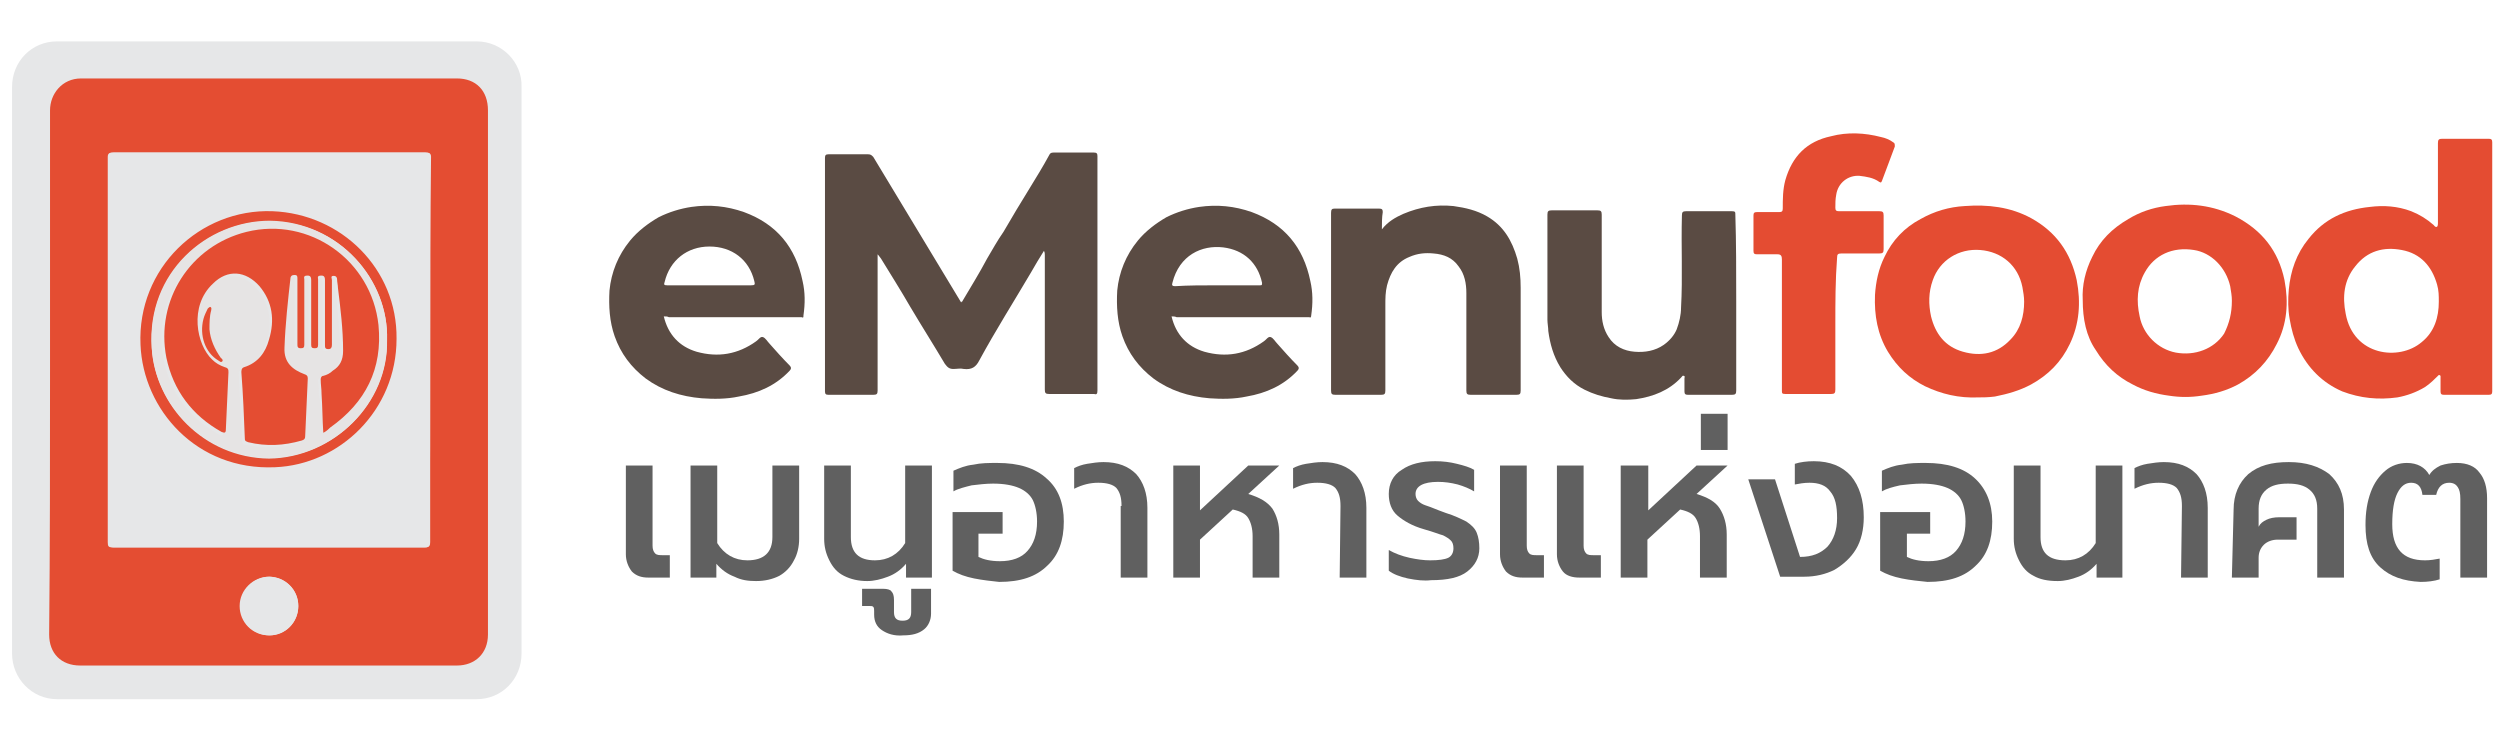
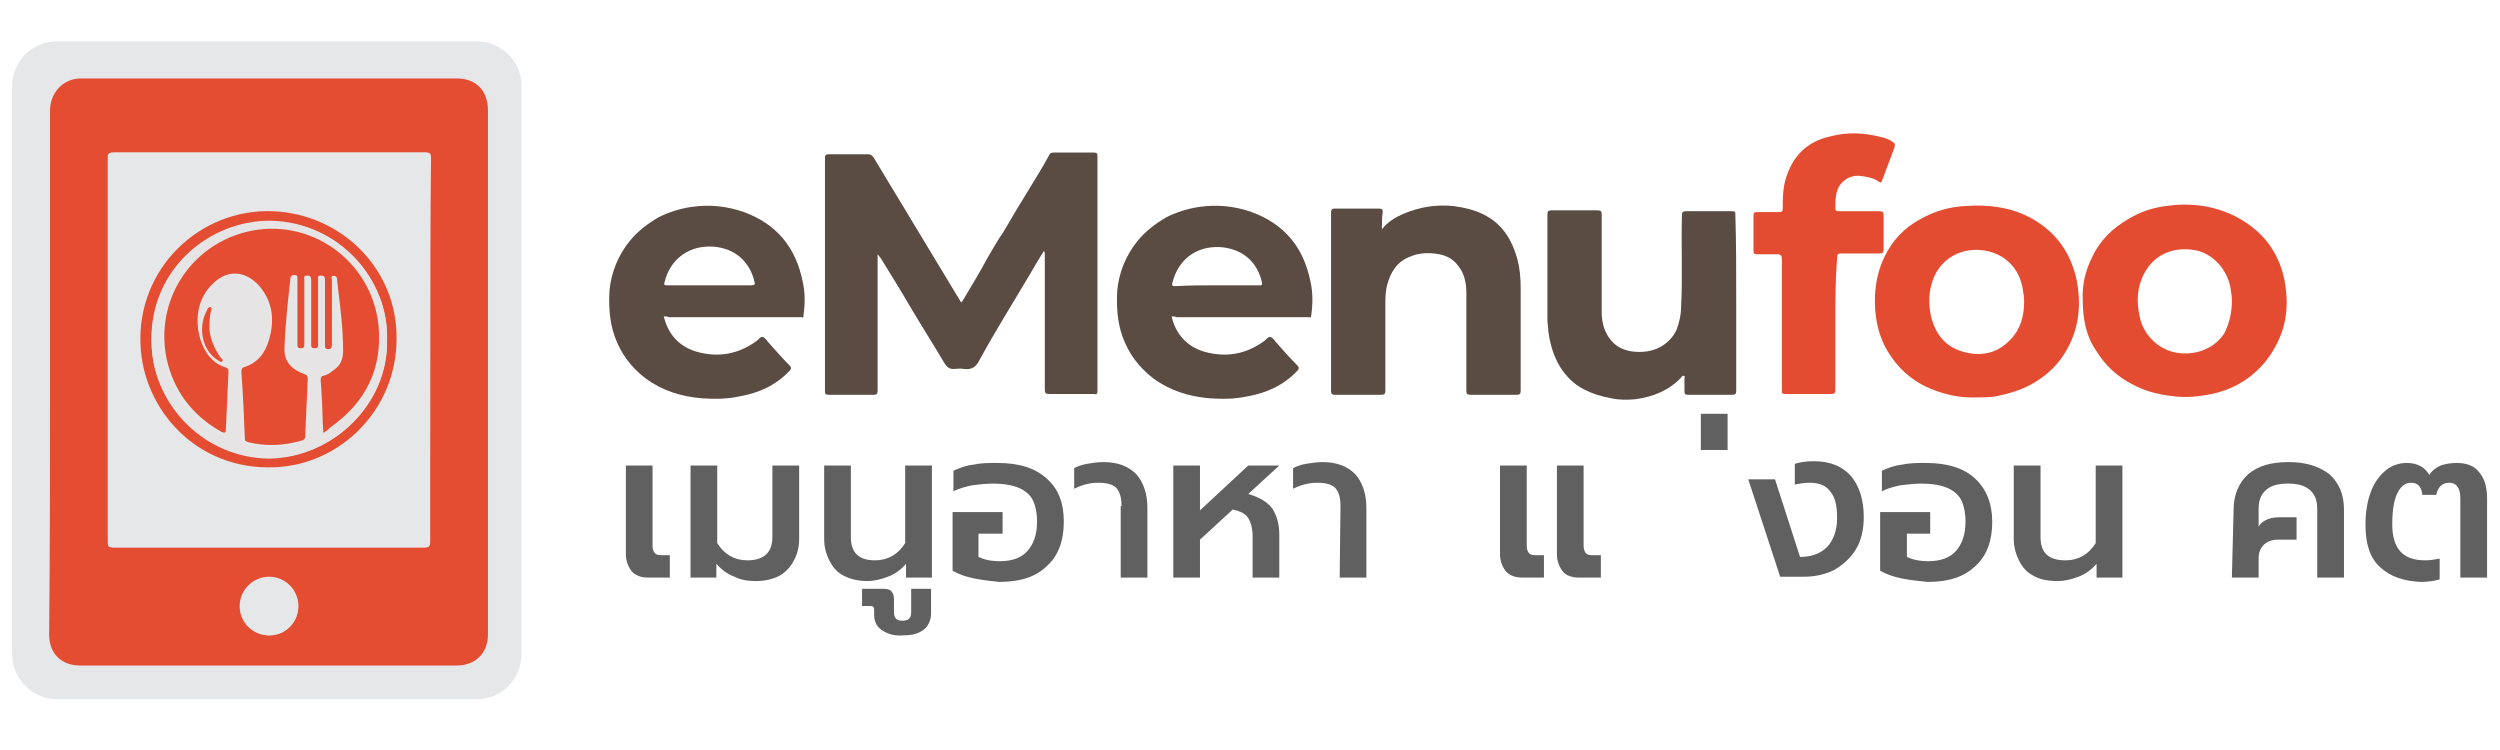
<svg xmlns="http://www.w3.org/2000/svg" width="180px" height="54px" viewBox="0 0 180 54" version="1.1">
  <g id="surface1">
    <path style=" stroke:none;fill-rule:nonzero;fill:rgb(90.196%,90.588%,90.98%);fill-opacity:1;" d="M 34.324 2.98 L 4.098 2.98 C 2.297 2.98 0.867 4.406 0.867 6.27 L 0.867 47.047 C 0.867 48.848 2.297 50.34 4.098 50.34 L 34.324 50.34 C 36.125 50.34 37.551 48.91 37.551 47.047 L 37.551 6.27 C 37.613 4.469 36.125 2.98 34.324 2.98 Z M 34.324 2.98 " />
    <path style=" stroke:none;fill-rule:nonzero;fill:rgb(35.294%,29.412%,26.275%);fill-opacity:1;" d="M 69.27 21.723 C 69.891 20.668 70.512 19.676 71.07 18.621 C 71.441 18 71.812 17.316 72.25 16.695 C 72.867 15.641 73.488 14.586 74.109 13.594 C 74.605 12.785 75.102 11.98 75.539 11.172 C 75.602 11.047 75.66 10.984 75.848 10.984 C 76.84 10.984 77.773 10.984 78.766 10.984 C 78.953 10.984 79.016 11.047 79.016 11.234 C 79.016 12.477 79.016 13.781 79.016 15.02 C 79.016 18.309 79.016 21.66 79.016 24.953 C 79.016 26.008 79.016 27.062 79.016 28.117 C 79.016 28.367 78.953 28.426 78.766 28.367 C 77.711 28.367 76.594 28.367 75.539 28.367 C 75.289 28.367 75.227 28.305 75.227 28.055 C 75.227 24.828 75.227 21.602 75.227 18.371 C 75.227 18.25 75.227 18.188 75.164 18.062 C 74.855 18.559 74.543 19.055 74.234 19.613 C 72.992 21.723 71.691 23.773 70.512 25.945 C 70.262 26.441 69.953 26.629 69.395 26.566 C 69.145 26.504 68.898 26.566 68.648 26.566 C 68.34 26.566 68.215 26.441 68.027 26.191 C 67.219 24.828 66.352 23.461 65.543 22.098 C 64.863 20.918 64.117 19.738 63.434 18.621 C 63.371 18.559 63.309 18.434 63.188 18.309 C 63.188 18.496 63.188 18.559 63.188 18.684 C 63.188 21.848 63.188 24.953 63.188 28.117 C 63.188 28.367 63.125 28.426 62.875 28.426 C 61.82 28.426 60.766 28.426 59.648 28.426 C 59.461 28.426 59.398 28.367 59.398 28.18 C 59.398 22.594 59.398 16.945 59.398 11.359 C 59.398 11.172 59.461 11.109 59.648 11.109 C 60.578 11.109 61.512 11.109 62.504 11.109 C 62.691 11.109 62.75 11.172 62.875 11.297 C 64.984 14.773 67.098 18.309 69.207 21.785 C 69.207 21.723 69.207 21.723 69.27 21.723 Z M 69.27 21.723 " />
-     <path style=" stroke:none;fill-rule:nonzero;fill:rgb(89.412%,29.804%,19.608%);fill-opacity:1;" d="M 175.594 27 C 175.281 27.309 174.973 27.621 174.602 27.867 C 173.98 28.242 173.297 28.488 172.613 28.613 C 171.25 28.801 169.945 28.676 168.641 28.18 C 167.215 27.559 166.16 26.504 165.477 25.074 C 165.164 24.395 164.98 23.711 164.855 22.965 C 164.73 22.281 164.73 21.539 164.793 20.855 C 164.918 19.488 165.352 18.25 166.219 17.191 C 167.34 15.766 168.828 15.082 170.629 14.898 C 171.621 14.773 172.613 14.836 173.605 15.207 C 174.227 15.457 174.723 15.766 175.219 16.199 C 175.281 16.262 175.344 16.387 175.469 16.324 C 175.531 16.262 175.531 16.137 175.531 16.074 C 175.531 14.152 175.531 12.227 175.531 10.305 C 175.531 10.055 175.594 9.992 175.84 9.992 C 176.957 9.992 178.074 9.992 179.191 9.992 C 179.379 9.992 179.441 10.055 179.441 10.242 C 179.441 16.199 179.441 22.219 179.441 28.18 C 179.441 28.367 179.379 28.426 179.191 28.426 C 178.137 28.426 177.02 28.426 175.965 28.426 C 175.781 28.426 175.719 28.367 175.719 28.18 C 175.719 27.809 175.719 27.434 175.719 27.062 C 175.656 27 175.656 27 175.594 27 Z M 175.594 21.723 C 175.594 21.289 175.594 20.918 175.469 20.484 C 175.098 19.18 174.289 18.25 172.926 18 C 171.621 17.75 170.441 18.062 169.574 19.18 C 168.766 20.172 168.641 21.352 168.891 22.594 C 169.449 25.633 172.738 26.008 174.352 24.641 C 175.281 23.898 175.594 22.84 175.594 21.723 Z M 175.594 21.723 " />
    <path style=" stroke:none;fill-rule:nonzero;fill:rgb(89.412%,29.804%,19.608%);fill-opacity:1;" d="M 142.449 28.613 C 141.02 28.676 139.781 28.367 138.602 27.809 C 137.484 27.25 136.613 26.441 135.93 25.324 C 135.188 24.082 134.938 22.719 135 21.227 C 135.062 20.297 135.25 19.367 135.684 18.496 C 136.242 17.316 137.109 16.387 138.289 15.766 C 139.281 15.207 140.34 14.898 141.457 14.836 C 143.133 14.711 144.746 14.898 146.234 15.703 C 148.035 16.695 149.09 18.188 149.523 20.172 C 149.836 21.785 149.711 23.34 149.027 24.766 C 148.406 26.07 147.477 27 146.234 27.684 C 145.426 28.117 144.559 28.367 143.629 28.551 C 143.133 28.613 142.758 28.613 142.449 28.613 Z M 145.738 21.723 C 145.738 21.352 145.676 21.043 145.613 20.668 C 145.305 19.117 144.125 18.125 142.574 18 C 141.02 17.875 139.656 18.746 139.16 20.172 C 138.848 21.043 138.848 21.91 139.035 22.781 C 139.344 24.02 140.027 24.953 141.332 25.324 C 142.633 25.695 143.812 25.449 144.746 24.457 C 145.488 23.711 145.738 22.719 145.738 21.723 Z M 145.738 21.723 " />
    <path style=" stroke:none;fill-rule:nonzero;fill:rgb(89.412%,29.804%,19.608%);fill-opacity:1;" d="M 149.957 21.602 C 149.898 20.543 150.145 19.488 150.641 18.496 C 151.199 17.316 152.07 16.449 153.25 15.766 C 154.055 15.27 154.984 14.957 155.918 14.836 C 157.656 14.586 159.332 14.773 160.945 15.578 C 162.867 16.574 164.047 18.062 164.484 20.172 C 164.793 21.785 164.668 23.34 163.926 24.766 C 163.305 26.008 162.371 27 161.133 27.684 C 160.324 28.117 159.457 28.367 158.523 28.488 C 157.719 28.613 156.973 28.613 156.164 28.488 C 155.234 28.367 154.367 28.117 153.559 27.684 C 152.441 27.125 151.574 26.316 150.891 25.199 C 150.207 24.207 149.957 22.965 149.957 21.602 Z M 160.695 21.66 C 160.695 21.289 160.633 20.98 160.574 20.605 C 160.262 19.242 159.207 18.188 157.965 18 C 156.414 17.75 155.109 18.371 154.426 19.613 C 153.867 20.605 153.809 21.66 154.055 22.781 C 154.305 24.082 155.359 25.137 156.66 25.387 C 158.027 25.633 159.395 25.137 160.137 24.02 C 160.512 23.277 160.695 22.531 160.695 21.66 Z M 160.695 21.66 " />
    <path style=" stroke:none;fill-rule:nonzero;fill:rgb(35.294%,29.412%,26.275%);fill-opacity:1;" d="M 47.793 22.781 C 48.102 24.082 48.91 24.953 50.152 25.324 C 51.703 25.758 53.133 25.512 54.434 24.578 C 54.621 24.457 54.746 24.207 54.93 24.27 C 55.117 24.332 55.242 24.578 55.426 24.766 C 55.863 25.262 56.359 25.82 56.855 26.316 C 56.98 26.441 56.98 26.566 56.855 26.691 C 55.863 27.746 54.621 28.305 53.191 28.551 C 52.324 28.738 51.395 28.738 50.523 28.676 C 49.035 28.551 47.668 28.117 46.488 27.25 C 45.434 26.441 44.691 25.449 44.254 24.207 C 43.883 23.152 43.82 22.035 43.883 20.918 C 44.008 19.613 44.504 18.371 45.371 17.316 C 45.93 16.633 46.676 16.074 47.422 15.641 C 48.164 15.27 48.973 15.02 49.781 14.898 C 51.082 14.711 52.324 14.836 53.566 15.27 C 55.926 16.137 57.289 17.812 57.785 20.234 C 57.973 21.043 57.973 21.848 57.848 22.719 C 57.848 22.84 57.848 22.902 57.723 22.84 C 57.66 22.84 57.602 22.84 57.539 22.84 C 54.434 22.84 51.27 22.84 48.164 22.84 C 48.043 22.781 47.98 22.781 47.793 22.781 Z M 51.082 20.543 C 52.074 20.543 53.07 20.543 54.062 20.543 C 54.371 20.543 54.371 20.484 54.309 20.234 C 53.938 18.684 52.695 17.75 51.082 17.75 C 49.469 17.75 48.227 18.746 47.855 20.297 C 47.793 20.484 47.793 20.543 48.043 20.543 C 49.035 20.543 50.027 20.543 51.082 20.543 Z M 51.082 20.543 " />
    <path style=" stroke:none;fill-rule:nonzero;fill:rgb(35.294%,29.412%,26.275%);fill-opacity:1;" d="M 84.352 22.781 C 84.66 24.082 85.469 24.953 86.711 25.324 C 88.262 25.758 89.691 25.512 90.992 24.578 C 91.18 24.457 91.305 24.207 91.488 24.27 C 91.676 24.332 91.801 24.578 91.984 24.766 C 92.422 25.262 92.918 25.82 93.414 26.316 C 93.539 26.441 93.539 26.566 93.414 26.691 C 92.422 27.746 91.18 28.305 89.75 28.551 C 88.883 28.738 87.953 28.738 87.082 28.676 C 85.594 28.551 84.227 28.117 83.047 27.25 C 81.992 26.441 81.25 25.449 80.812 24.207 C 80.441 23.152 80.379 22.035 80.441 20.918 C 80.566 19.613 81.062 18.371 81.93 17.316 C 82.488 16.633 83.234 16.074 83.98 15.641 C 84.723 15.27 85.531 15.02 86.34 14.898 C 87.641 14.711 88.883 14.836 90.125 15.27 C 92.484 16.137 93.848 17.812 94.344 20.234 C 94.531 21.043 94.531 21.848 94.406 22.719 C 94.406 22.84 94.344 22.902 94.281 22.84 C 94.219 22.84 94.16 22.84 94.098 22.84 C 90.992 22.84 87.828 22.84 84.723 22.84 C 84.602 22.781 84.477 22.781 84.352 22.781 Z M 87.578 20.543 C 88.633 20.543 89.629 20.543 90.684 20.543 C 90.867 20.543 90.867 20.543 90.867 20.359 C 90.559 18.93 89.566 18 88.074 17.812 C 86.523 17.629 84.91 18.371 84.414 20.359 C 84.352 20.543 84.414 20.605 84.602 20.605 C 85.594 20.543 86.586 20.543 87.578 20.543 Z M 87.578 20.543 " />
    <path style=" stroke:none;fill-rule:nonzero;fill:rgb(35.294%,29.412%,26.275%);fill-opacity:1;" d="M 99.496 16.512 C 99.93 15.953 100.488 15.641 101.047 15.395 C 102.227 14.898 103.406 14.711 104.648 14.836 C 105.516 14.957 106.324 15.145 107.07 15.578 C 108.25 16.262 108.867 17.316 109.242 18.621 C 109.426 19.305 109.488 19.984 109.488 20.73 C 109.488 23.215 109.488 25.633 109.488 28.117 C 109.488 28.367 109.426 28.426 109.18 28.426 C 108.062 28.426 107.008 28.426 105.891 28.426 C 105.641 28.426 105.578 28.367 105.578 28.117 C 105.578 25.758 105.578 23.461 105.578 21.102 C 105.578 20.422 105.457 19.738 105.02 19.18 C 104.586 18.559 103.965 18.309 103.219 18.25 C 102.602 18.188 102.043 18.25 101.484 18.496 C 100.551 18.867 100.117 19.613 99.867 20.543 C 99.746 21.043 99.746 21.477 99.746 21.973 C 99.746 24.02 99.746 26.07 99.746 28.117 C 99.746 28.367 99.684 28.426 99.434 28.426 C 98.316 28.426 97.262 28.426 96.145 28.426 C 95.898 28.426 95.836 28.367 95.836 28.117 C 95.836 23.836 95.836 19.613 95.836 15.332 C 95.836 15.082 95.898 15.02 96.082 15.02 C 97.137 15.02 98.191 15.02 99.309 15.02 C 99.496 15.02 99.559 15.082 99.559 15.27 C 99.496 15.641 99.496 16.074 99.496 16.512 Z M 99.496 16.512 " />
    <path style=" stroke:none;fill-rule:nonzero;fill:rgb(35.294%,29.412%,26.275%);fill-opacity:1;" d="M 125.008 21.723 C 125.008 23.836 125.008 25.945 125.008 28.117 C 125.008 28.367 124.945 28.426 124.695 28.426 C 123.641 28.426 122.586 28.426 121.531 28.426 C 121.344 28.426 121.281 28.367 121.281 28.18 C 121.281 27.867 121.281 27.559 121.281 27.25 C 121.281 27.188 121.344 27.062 121.219 27.062 C 121.16 27 121.098 27.125 121.035 27.188 C 120.164 28.117 119.047 28.551 117.809 28.738 C 117.188 28.801 116.566 28.801 116.008 28.676 C 115.324 28.551 114.703 28.367 114.082 28.055 C 113.34 27.684 112.781 27.125 112.344 26.441 C 111.848 25.633 111.602 24.766 111.477 23.836 C 111.477 23.586 111.414 23.277 111.414 23.027 C 111.414 20.484 111.414 18 111.414 15.457 C 111.414 15.207 111.477 15.145 111.723 15.145 C 112.84 15.145 113.898 15.145 115.016 15.145 C 115.262 15.145 115.324 15.207 115.324 15.457 C 115.324 17.812 115.324 20.109 115.324 22.469 C 115.324 23.09 115.449 23.711 115.82 24.27 C 116.254 24.953 116.938 25.262 117.684 25.324 C 118.426 25.387 119.172 25.262 119.793 24.828 C 120.227 24.516 120.539 24.145 120.723 23.711 C 120.91 23.215 121.035 22.656 121.035 22.16 C 121.16 19.926 121.035 17.75 121.098 15.516 C 121.098 15.27 121.16 15.207 121.406 15.207 C 122.523 15.207 123.578 15.207 124.695 15.207 C 124.945 15.207 124.945 15.27 124.945 15.457 C 125.008 17.441 125.008 19.551 125.008 21.723 Z M 125.008 21.723 " />
    <path style=" stroke:none;fill-rule:nonzero;fill:rgb(89.412%,29.804%,19.608%);fill-opacity:1;" d="M 132.145 23.34 C 132.145 24.891 132.145 26.504 132.145 28.055 C 132.145 28.305 132.082 28.367 131.836 28.367 C 130.719 28.367 129.602 28.367 128.543 28.367 C 128.297 28.367 128.297 28.305 128.297 28.117 C 128.297 24.953 128.297 21.785 128.297 18.684 C 128.297 18.434 128.234 18.309 127.984 18.309 C 127.488 18.309 126.992 18.309 126.496 18.309 C 126.309 18.309 126.25 18.25 126.25 18.062 C 126.25 17.191 126.25 16.387 126.25 15.516 C 126.25 15.332 126.309 15.27 126.496 15.27 C 127.055 15.27 127.551 15.27 128.109 15.27 C 128.297 15.27 128.359 15.207 128.359 15.02 C 128.359 14.34 128.359 13.656 128.543 12.973 C 129.043 11.234 130.098 10.18 131.836 9.809 C 133.016 9.496 134.254 9.559 135.434 9.867 C 135.746 9.93 136.055 10.055 136.305 10.242 C 136.426 10.305 136.426 10.367 136.426 10.551 C 136.117 11.359 135.809 12.227 135.496 13.035 C 135.434 13.16 135.434 13.16 135.309 13.098 C 134.875 12.785 134.379 12.723 133.883 12.66 C 133.074 12.602 132.332 13.16 132.207 14.027 C 132.145 14.34 132.145 14.648 132.145 14.957 C 132.145 15.145 132.207 15.207 132.395 15.207 C 133.387 15.207 134.316 15.207 135.309 15.207 C 135.559 15.207 135.621 15.27 135.621 15.516 C 135.621 16.324 135.621 17.133 135.621 17.938 C 135.621 18.188 135.559 18.25 135.309 18.25 C 134.379 18.25 133.512 18.25 132.578 18.25 C 132.332 18.25 132.27 18.309 132.27 18.559 C 132.145 20.172 132.145 21.785 132.145 23.34 Z M 132.145 23.34 " />
    <path style=" stroke:none;fill-rule:nonzero;fill:rgb(89.412%,30.196%,19.608%);fill-opacity:1;" d="M 3.602 26.75 C 3.602 20.484 3.602 14.215 3.602 7.945 C 3.602 6.766 4.469 5.648 5.836 5.648 C 14.836 5.648 23.898 5.648 32.898 5.648 C 34.262 5.648 35.133 6.516 35.133 7.945 C 35.133 20.484 35.133 33.082 35.133 45.684 C 35.133 47.047 34.199 47.918 32.898 47.918 C 23.836 47.918 14.836 47.918 5.773 47.918 C 4.406 47.918 3.539 47.047 3.539 45.684 C 3.602 39.352 3.602 33.02 3.602 26.75 Z M 30.973 25.199 C 30.973 20.543 30.973 15.953 30.973 11.297 C 30.973 11.047 30.91 10.984 30.602 10.984 C 23.09 10.984 15.641 10.984 8.133 10.984 C 7.883 10.984 7.758 11.047 7.758 11.297 C 7.758 20.543 7.758 29.793 7.758 39.043 C 7.758 39.352 7.82 39.414 8.133 39.414 C 15.578 39.414 23.09 39.414 30.539 39.414 C 30.848 39.414 30.91 39.352 30.91 39.043 C 30.973 34.449 30.973 29.855 30.973 25.199 Z M 21.477 43.633 C 21.477 42.457 20.543 41.523 19.367 41.523 C 18.25 41.523 17.254 42.457 17.254 43.633 C 17.254 44.812 18.188 45.746 19.367 45.746 C 20.543 45.746 21.477 44.812 21.477 43.633 Z M 21.477 43.633 " />
    <path style=" stroke:none;fill-rule:nonzero;fill:rgb(90.196%,90.588%,90.98%);fill-opacity:1;" d="M 30.973 25.199 C 30.973 29.793 30.973 34.449 30.973 39.043 C 30.973 39.289 30.91 39.414 30.602 39.414 C 23.152 39.414 15.641 39.414 8.191 39.414 C 7.945 39.414 7.82 39.352 7.82 39.043 C 7.82 29.793 7.82 20.543 7.82 11.297 C 7.82 11.047 7.883 10.984 8.191 10.984 C 15.703 10.984 23.152 10.984 30.66 10.984 C 30.91 10.984 31.035 11.047 31.035 11.297 C 30.973 15.953 30.973 20.543 30.973 25.199 Z M 28.551 24.395 C 28.551 19.367 24.516 15.332 19.676 15.207 C 14.461 15.02 9.93 19.305 10.18 24.828 C 10.367 29.484 14.215 33.891 19.863 33.641 C 24.457 33.457 28.613 29.605 28.551 24.395 Z M 28.551 24.395 " />
-     <path style=" stroke:none;fill-rule:nonzero;fill:rgb(90.196%,90.588%,90.98%);fill-opacity:1;" d="M 21.477 43.633 C 21.477 44.812 20.543 45.746 19.426 45.746 C 18.25 45.746 17.316 44.812 17.316 43.633 C 17.316 42.516 18.25 41.523 19.426 41.523 C 20.543 41.586 21.477 42.457 21.477 43.633 Z M 21.477 43.633 " />
+     <path style=" stroke:none;fill-rule:nonzero;fill:rgb(90.196%,90.588%,90.98%);fill-opacity:1;" d="M 21.477 43.633 C 21.477 44.812 20.543 45.746 19.426 45.746 C 18.25 45.746 17.316 44.812 17.316 43.633 C 20.543 41.586 21.477 42.457 21.477 43.633 Z M 21.477 43.633 " />
    <path style=" stroke:none;fill-rule:nonzero;fill:rgb(89.412%,30.196%,19.608%);fill-opacity:1;" d="M 28.551 24.395 C 28.551 29.543 24.457 33.457 19.801 33.641 C 14.152 33.891 10.305 29.484 10.117 24.828 C 9.867 19.305 14.398 15.02 19.613 15.207 C 24.578 15.395 28.613 19.367 28.551 24.395 Z M 27.867 24.457 C 27.992 20.172 24.457 15.953 19.426 15.953 C 14.898 15.891 10.613 19.676 10.926 25.074 C 11.172 29.172 14.648 32.957 19.367 33.02 C 24.02 32.957 27.93 29.047 27.867 24.457 Z M 27.867 24.457 " />
    <path style=" stroke:none;fill-rule:nonzero;fill:rgb(90.196%,89.412%,89.412%);fill-opacity:1;" d="M 27.867 24.457 C 27.992 29.047 24.02 32.957 19.367 32.957 C 14.648 32.898 11.172 29.109 10.926 25.016 C 10.551 19.613 14.898 15.891 19.426 15.891 C 24.395 15.953 27.992 20.172 27.867 24.457 Z M 23.277 31.16 C 23.398 31.098 23.523 31.035 23.586 30.973 C 26.191 29.172 27.371 26.691 27.062 23.586 C 26.566 18.93 22.098 15.828 17.566 16.883 C 13.469 17.875 10.926 21.848 11.793 25.945 C 12.289 28.367 13.656 30.102 15.766 31.281 C 15.953 31.406 16.074 31.406 16.074 31.098 C 16.137 29.73 16.199 28.367 16.262 27 C 16.262 26.75 16.199 26.691 16.016 26.629 C 15.641 26.566 15.395 26.316 15.082 26.07 C 13.965 25.016 13.406 22.219 15.145 20.605 C 16.262 19.551 17.504 19.676 18.496 20.793 C 19.488 21.973 19.613 23.277 19.18 24.641 C 18.867 25.574 18.371 26.316 17.379 26.629 C 17.191 26.691 17.191 26.812 17.191 27 C 17.254 28.613 17.379 30.164 17.441 31.781 C 17.441 31.965 17.566 32.027 17.691 32.027 C 18.992 32.277 20.297 32.277 21.539 31.902 C 21.723 31.84 21.785 31.781 21.785 31.594 C 21.848 30.227 21.91 28.801 21.973 27.434 C 21.973 27.25 21.91 27.188 21.723 27.125 C 20.918 26.812 20.234 26.316 20.297 25.199 C 20.359 23.523 20.543 21.848 20.73 20.172 C 20.73 19.926 20.855 19.984 21.043 19.926 C 21.227 19.926 21.227 20.047 21.227 20.172 C 21.227 21.723 21.227 23.34 21.227 24.891 C 21.227 25.074 21.227 25.199 21.477 25.199 C 21.66 25.199 21.723 25.137 21.723 24.953 C 21.723 24.207 21.723 23.523 21.723 22.781 C 21.723 21.91 21.723 21.102 21.723 20.234 C 21.723 20.172 21.66 20.047 21.785 19.984 C 22.035 19.926 22.219 19.984 22.219 20.297 C 22.219 21.848 22.219 23.398 22.219 24.953 C 22.219 25.137 22.281 25.199 22.469 25.199 C 22.656 25.199 22.719 25.137 22.719 24.953 C 22.719 24.082 22.719 23.277 22.719 22.406 C 22.719 21.66 22.719 20.98 22.719 20.234 C 22.719 20.172 22.656 20.047 22.781 19.984 C 23.027 19.926 23.215 19.984 23.215 20.297 C 23.215 21.848 23.215 23.398 23.215 24.953 C 23.215 25.137 23.215 25.262 23.461 25.262 C 23.711 25.262 23.711 25.199 23.711 24.953 C 23.711 24.332 23.711 23.648 23.711 23.027 C 23.711 22.098 23.711 21.164 23.711 20.297 C 23.711 20.172 23.648 20.047 23.836 19.984 C 24.02 19.984 24.02 20.047 24.082 20.234 C 24.082 20.422 24.145 20.668 24.145 20.855 C 24.332 22.344 24.457 23.898 24.516 25.387 C 24.516 26.008 24.27 26.441 23.773 26.812 C 23.586 26.938 23.34 27.062 23.09 27.188 C 22.965 27.25 22.902 27.309 22.902 27.434 C 22.965 27.809 22.965 28.117 22.965 28.488 C 23.152 29.297 23.215 30.164 23.277 31.16 Z M 15.145 22.098 C 15.02 22.098 15.02 22.16 14.957 22.219 C 14.836 22.469 14.711 22.719 14.648 22.965 C 14.34 24.145 14.773 25.324 15.703 25.945 C 15.766 26.008 15.891 26.133 16.016 26.008 C 16.074 25.945 15.953 25.82 15.891 25.758 C 15.457 25.137 15.145 24.457 15.082 23.711 C 15.02 23.277 15.02 22.781 15.207 22.344 C 15.27 22.281 15.332 22.16 15.145 22.098 Z M 15.145 22.098 " />
    <path style=" stroke:none;fill-rule:nonzero;fill:rgb(89.412%,30.196%,19.608%);fill-opacity:1;" d="M 23.277 31.16 C 23.215 30.227 23.215 29.297 23.152 28.367 C 23.152 27.992 23.09 27.684 23.09 27.309 C 23.09 27.188 23.152 27.062 23.277 27.062 C 23.523 27 23.773 26.875 23.957 26.691 C 24.457 26.379 24.703 25.945 24.703 25.262 C 24.703 23.711 24.516 22.219 24.332 20.73 C 24.332 20.543 24.27 20.297 24.27 20.109 C 24.27 19.984 24.207 19.863 24.02 19.863 C 23.773 19.863 23.898 20.047 23.898 20.172 C 23.898 21.102 23.898 22.035 23.898 22.902 C 23.898 23.523 23.898 24.207 23.898 24.828 C 23.898 25.016 23.836 25.137 23.648 25.137 C 23.398 25.137 23.398 25.016 23.398 24.828 C 23.398 23.277 23.398 21.723 23.398 20.172 C 23.398 19.863 23.277 19.801 22.965 19.863 C 22.84 19.926 22.902 20.047 22.902 20.109 C 22.902 20.855 22.902 21.539 22.902 22.281 C 22.902 23.152 22.902 23.957 22.902 24.828 C 22.902 25.016 22.84 25.074 22.656 25.074 C 22.469 25.074 22.406 25.016 22.406 24.828 C 22.406 23.277 22.406 21.723 22.406 20.172 C 22.406 19.863 22.281 19.801 21.973 19.863 C 21.848 19.926 21.91 20.047 21.91 20.109 C 21.91 20.98 21.91 21.785 21.91 22.656 C 21.91 23.398 21.91 24.082 21.91 24.828 C 21.91 25.016 21.848 25.074 21.66 25.074 C 21.414 25.074 21.414 24.953 21.414 24.766 C 21.414 23.215 21.414 21.602 21.414 20.047 C 21.414 19.926 21.414 19.801 21.227 19.801 C 21.102 19.801 20.98 19.801 20.918 19.984 C 20.73 21.66 20.543 23.34 20.484 25.016 C 20.422 26.133 21.102 26.629 21.91 26.938 C 22.098 27 22.16 27.062 22.16 27.25 C 22.098 28.613 22.035 30.043 21.973 31.406 C 21.973 31.594 21.91 31.656 21.723 31.719 C 20.422 32.09 19.18 32.152 17.875 31.84 C 17.75 31.781 17.629 31.781 17.629 31.594 C 17.566 29.98 17.504 28.426 17.379 26.812 C 17.379 26.691 17.379 26.504 17.566 26.441 C 18.559 26.133 19.117 25.387 19.367 24.457 C 19.801 23.027 19.613 21.723 18.684 20.605 C 17.691 19.488 16.387 19.367 15.332 20.422 C 13.594 22.035 14.152 24.828 15.27 25.883 C 15.516 26.133 15.828 26.316 16.199 26.441 C 16.449 26.504 16.449 26.629 16.449 26.812 C 16.387 28.18 16.324 29.543 16.262 30.91 C 16.262 31.219 16.137 31.16 15.953 31.098 C 13.84 29.918 12.477 28.117 11.98 25.758 C 11.172 21.602 13.719 17.691 17.75 16.695 C 22.281 15.578 26.75 18.746 27.25 23.398 C 27.559 26.566 26.316 28.984 23.773 30.785 C 23.523 31.035 23.398 31.098 23.277 31.16 Z M 23.277 31.16 " />
    <path style=" stroke:none;fill-rule:nonzero;fill:rgb(89.412%,30.196%,19.608%);fill-opacity:1;" d="M 15.145 22.098 C 15.27 22.16 15.207 22.281 15.207 22.344 C 15.082 22.781 15.082 23.277 15.082 23.711 C 15.145 24.457 15.457 25.137 15.891 25.758 C 15.953 25.82 16.074 25.883 16.016 26.008 C 15.891 26.133 15.828 26.008 15.703 25.945 C 14.773 25.387 14.34 24.145 14.648 22.965 C 14.711 22.719 14.836 22.469 14.957 22.219 C 15.02 22.16 15.082 22.098 15.145 22.098 Z M 15.145 22.098 " />
    <path style=" stroke:none;fill-rule:nonzero;fill:rgb(37.647%,37.647%,37.647%);fill-opacity:1;" d="M 45.496 41.152 C 45.25 40.84 45.062 40.406 45.062 39.91 L 45.062 33.516 L 46.984 33.516 L 46.984 39.289 C 46.984 39.539 47.047 39.723 47.172 39.848 C 47.297 39.973 47.484 39.973 47.73 39.973 L 48.227 39.973 L 48.227 41.586 L 46.676 41.586 C 46.18 41.586 45.809 41.461 45.496 41.152 Z M 45.496 41.152 " />
    <path style=" stroke:none;fill-rule:nonzero;fill:rgb(37.647%,37.647%,37.647%);fill-opacity:1;" d="M 52.883 41.523 C 52.387 41.34 51.953 41.027 51.578 40.594 L 51.578 41.586 L 49.719 41.586 L 49.719 33.516 L 51.641 33.516 L 51.641 39.102 C 52.137 39.91 52.883 40.344 53.812 40.344 C 54.992 40.344 55.613 39.785 55.613 38.668 L 55.613 33.516 L 57.539 33.516 L 57.539 38.793 C 57.539 39.352 57.414 39.91 57.164 40.344 C 56.918 40.84 56.543 41.215 56.109 41.461 C 55.613 41.711 55.055 41.836 54.434 41.836 C 53.875 41.836 53.379 41.773 52.883 41.523 Z M 52.883 41.523 " />
    <path style=" stroke:none;fill-rule:nonzero;fill:rgb(37.647%,37.647%,37.647%);fill-opacity:1;" d="M 60.766 41.461 C 60.27 41.215 59.957 40.84 59.711 40.344 C 59.461 39.848 59.34 39.352 59.34 38.793 L 59.34 33.516 L 61.262 33.516 L 61.262 38.668 C 61.262 39.785 61.82 40.344 63 40.344 C 63.93 40.344 64.676 39.91 65.172 39.102 L 65.172 33.516 L 67.098 33.516 L 67.098 41.586 L 65.234 41.586 L 65.234 40.594 C 64.863 41.027 64.426 41.34 63.93 41.523 C 63.434 41.711 62.938 41.836 62.441 41.836 C 61.82 41.836 61.262 41.711 60.766 41.461 Z M 60.766 41.461 " />
    <path style=" stroke:none;fill-rule:nonzero;fill:rgb(37.647%,37.647%,37.647%);fill-opacity:1;" d="M 63.496 45.371 C 63.125 45.125 62.938 44.75 62.938 44.254 L 62.938 44.008 C 62.938 43.883 62.938 43.758 62.875 43.695 C 62.812 43.633 62.75 43.633 62.629 43.633 L 62.07 43.633 L 62.07 42.395 L 63.621 42.395 C 63.867 42.395 64.117 42.457 64.18 42.578 C 64.305 42.703 64.367 42.891 64.367 43.199 L 64.367 44.07 C 64.367 44.504 64.551 44.691 64.984 44.691 C 65.422 44.691 65.605 44.504 65.605 44.07 L 65.605 42.395 L 67.035 42.395 L 67.035 44.191 C 67.035 44.629 66.848 45.062 66.539 45.309 C 66.164 45.621 65.668 45.746 65.047 45.746 C 64.367 45.809 63.867 45.621 63.496 45.371 Z M 63.496 45.371 " />
    <path style=" stroke:none;fill-rule:nonzero;fill:rgb(37.647%,37.647%,37.647%);fill-opacity:1;" d="M 70.137 41.648 C 69.516 41.523 69.02 41.34 68.586 41.09 L 68.586 36.867 L 72.188 36.867 L 72.188 38.422 L 70.449 38.422 L 70.449 40.098 C 70.82 40.281 71.316 40.406 72 40.406 C 72.867 40.406 73.551 40.16 73.984 39.66 C 74.422 39.164 74.668 38.484 74.668 37.551 C 74.668 36.93 74.543 36.371 74.359 36 C 74.172 35.629 73.801 35.316 73.367 35.133 C 72.93 34.945 72.309 34.82 71.504 34.82 C 71.008 34.82 70.449 34.883 69.953 34.945 C 69.457 35.07 68.957 35.191 68.648 35.379 L 68.648 33.891 C 69.082 33.703 69.516 33.516 70.074 33.457 C 70.633 33.332 71.191 33.332 71.812 33.332 C 73.367 33.332 74.543 33.703 75.352 34.449 C 76.219 35.191 76.594 36.25 76.594 37.551 C 76.594 38.918 76.219 39.973 75.414 40.719 C 74.605 41.523 73.488 41.898 71.938 41.898 C 71.379 41.836 70.758 41.773 70.137 41.648 Z M 70.137 41.648 " />
    <path style=" stroke:none;fill-rule:nonzero;fill:rgb(37.647%,37.647%,37.647%);fill-opacity:1;" d="M 80.75 36.434 C 80.75 35.812 80.629 35.441 80.379 35.133 C 80.133 34.883 79.695 34.758 79.074 34.758 C 78.516 34.758 77.957 34.883 77.34 35.191 L 77.34 33.703 C 77.586 33.578 77.898 33.457 78.27 33.395 C 78.641 33.332 79.074 33.27 79.449 33.27 C 80.504 33.27 81.25 33.578 81.809 34.137 C 82.305 34.695 82.613 35.504 82.613 36.559 L 82.613 41.586 L 80.691 41.586 L 80.691 36.434 Z M 80.75 36.434 " />
    <path style=" stroke:none;fill-rule:nonzero;fill:rgb(37.647%,37.647%,37.647%);fill-opacity:1;" d="M 84.477 33.516 L 86.398 33.516 L 86.398 36.746 L 89.875 33.516 L 92.109 33.516 L 89.875 35.566 C 90.684 35.812 91.242 36.125 91.613 36.621 C 91.926 37.117 92.109 37.738 92.109 38.484 L 92.109 41.586 L 90.188 41.586 L 90.188 38.605 C 90.188 38.047 90.062 37.613 89.875 37.305 C 89.691 36.992 89.316 36.809 88.758 36.684 L 86.398 38.855 L 86.398 41.586 L 84.477 41.586 Z M 84.477 33.516 " />
    <path style=" stroke:none;fill-rule:nonzero;fill:rgb(37.647%,37.647%,37.647%);fill-opacity:1;" d="M 96.516 36.434 C 96.516 35.812 96.395 35.441 96.145 35.133 C 95.898 34.883 95.461 34.758 94.84 34.758 C 94.281 34.758 93.723 34.883 93.102 35.191 L 93.102 33.703 C 93.352 33.578 93.66 33.457 94.035 33.395 C 94.406 33.332 94.84 33.27 95.215 33.27 C 96.27 33.27 97.016 33.578 97.574 34.137 C 98.07 34.695 98.379 35.504 98.379 36.559 L 98.379 41.586 L 96.457 41.586 Z M 96.516 36.434 " />
-     <path style=" stroke:none;fill-rule:nonzero;fill:rgb(37.647%,37.647%,37.647%);fill-opacity:1;" d="M 101.359 41.648 C 100.801 41.523 100.305 41.34 99.992 41.09 L 99.992 39.602 C 100.426 39.848 100.926 40.035 101.484 40.16 C 102.043 40.281 102.539 40.344 102.973 40.344 C 103.594 40.344 104.027 40.281 104.277 40.16 C 104.523 40.035 104.648 39.785 104.648 39.477 C 104.648 39.227 104.586 39.043 104.461 38.918 C 104.34 38.793 104.152 38.668 103.902 38.543 C 103.656 38.484 103.219 38.297 102.539 38.109 C 101.668 37.863 101.047 37.488 100.613 37.117 C 100.18 36.746 99.992 36.188 99.992 35.566 C 99.992 34.82 100.305 34.199 100.926 33.828 C 101.543 33.395 102.352 33.207 103.344 33.207 C 103.902 33.207 104.398 33.27 104.898 33.395 C 105.395 33.516 105.828 33.641 106.137 33.828 L 106.137 35.379 C 105.828 35.191 105.395 35.008 104.957 34.883 C 104.461 34.758 104.027 34.695 103.531 34.695 C 102.477 34.695 101.918 35.008 101.918 35.566 C 101.918 35.75 101.98 35.938 102.102 36.062 C 102.227 36.188 102.414 36.309 102.602 36.371 C 102.785 36.434 103.16 36.559 103.594 36.746 L 104.09 36.93 C 104.711 37.117 105.207 37.367 105.578 37.551 C 105.953 37.801 106.199 38.047 106.324 38.359 C 106.449 38.668 106.512 39.043 106.512 39.477 C 106.512 40.16 106.199 40.719 105.641 41.152 C 105.082 41.586 104.215 41.773 103.035 41.773 C 102.539 41.836 101.98 41.773 101.359 41.648 Z M 101.359 41.648 " />
    <path style=" stroke:none;fill-rule:nonzero;fill:rgb(37.647%,37.647%,37.647%);fill-opacity:1;" d="M 108.434 41.152 C 108.188 40.84 108 40.406 108 39.91 L 108 33.516 L 109.926 33.516 L 109.926 39.289 C 109.926 39.539 109.984 39.723 110.109 39.848 C 110.234 39.973 110.422 39.973 110.668 39.973 L 111.164 39.973 L 111.164 41.586 L 109.613 41.586 C 109.117 41.586 108.746 41.461 108.434 41.152 Z M 112.531 41.152 C 112.281 40.84 112.098 40.406 112.098 39.91 L 112.098 33.516 L 114.02 33.516 L 114.02 39.289 C 114.02 39.539 114.082 39.723 114.207 39.848 C 114.332 39.973 114.516 39.973 114.766 39.973 L 115.262 39.973 L 115.262 41.586 L 113.711 41.586 C 113.215 41.586 112.781 41.461 112.531 41.152 Z M 112.531 41.152 " />
-     <path style=" stroke:none;fill-rule:nonzero;fill:rgb(37.647%,37.647%,37.647%);fill-opacity:1;" d="M 116.75 33.516 L 118.676 33.516 L 118.676 36.746 L 122.152 33.516 L 124.387 33.516 L 122.152 35.566 C 122.957 35.812 123.516 36.125 123.828 36.621 C 124.137 37.117 124.324 37.738 124.324 38.484 L 124.324 41.586 L 122.398 41.586 L 122.398 38.605 C 122.398 38.047 122.277 37.613 122.09 37.305 C 121.902 36.992 121.531 36.809 120.973 36.684 L 118.613 38.855 L 118.613 41.586 L 116.691 41.586 L 116.691 33.516 Z M 116.75 33.516 " />
    <path style=" stroke:none;fill-rule:nonzero;fill:rgb(37.647%,37.647%,37.647%);fill-opacity:1;" d="M 122.461 29.793 L 124.387 29.793 L 124.387 32.398 L 122.461 32.398 Z M 122.461 29.793 " />
    <path style=" stroke:none;fill-rule:nonzero;fill:rgb(37.647%,37.647%,37.647%);fill-opacity:1;" d="M 125.875 34.512 L 127.801 34.512 L 129.602 40.098 C 130.469 40.098 131.09 39.848 131.586 39.352 C 132.02 38.855 132.27 38.172 132.27 37.305 C 132.27 36.434 132.145 35.812 131.773 35.379 C 131.461 34.945 130.965 34.758 130.281 34.758 C 129.91 34.758 129.539 34.82 129.227 34.883 L 129.227 33.395 C 129.602 33.27 130.098 33.207 130.594 33.207 C 131.773 33.207 132.641 33.578 133.262 34.262 C 133.883 35.008 134.191 36 134.191 37.242 C 134.191 38.109 134.008 38.918 133.633 39.539 C 133.262 40.16 132.703 40.656 132.082 41.027 C 131.461 41.34 130.719 41.523 129.91 41.523 L 128.172 41.523 Z M 125.875 34.512 " />
    <path style=" stroke:none;fill-rule:nonzero;fill:rgb(37.647%,37.647%,37.647%);fill-opacity:1;" d="M 136.926 41.648 C 136.305 41.523 135.809 41.34 135.371 41.09 L 135.371 36.867 L 138.973 36.867 L 138.973 38.422 L 137.297 38.422 L 137.297 40.098 C 137.668 40.281 138.164 40.406 138.848 40.406 C 139.719 40.406 140.398 40.16 140.836 39.66 C 141.27 39.164 141.516 38.484 141.516 37.551 C 141.516 36.93 141.395 36.371 141.207 36 C 141.02 35.629 140.648 35.316 140.215 35.133 C 139.781 34.945 139.16 34.82 138.352 34.82 C 137.855 34.82 137.297 34.883 136.801 34.945 C 136.242 35.07 135.809 35.191 135.496 35.379 L 135.496 33.891 C 135.93 33.703 136.367 33.516 136.926 33.457 C 137.484 33.332 138.043 33.332 138.66 33.332 C 140.215 33.332 141.395 33.703 142.199 34.449 C 143.008 35.191 143.441 36.25 143.441 37.551 C 143.441 38.918 143.07 39.973 142.262 40.719 C 141.457 41.523 140.34 41.898 138.785 41.898 C 138.164 41.836 137.543 41.773 136.926 41.648 Z M 136.926 41.648 " />
    <path style=" stroke:none;fill-rule:nonzero;fill:rgb(37.647%,37.647%,37.647%);fill-opacity:1;" d="M 146.422 41.461 C 145.926 41.215 145.613 40.84 145.367 40.344 C 145.117 39.848 144.992 39.352 144.992 38.793 L 144.992 33.516 L 146.918 33.516 L 146.918 38.668 C 146.918 39.785 147.477 40.344 148.719 40.344 C 149.648 40.344 150.395 39.91 150.891 39.102 L 150.891 33.516 L 152.812 33.516 L 152.812 41.586 L 150.953 41.586 L 150.953 40.594 C 150.578 41.027 150.145 41.34 149.648 41.523 C 149.152 41.711 148.656 41.836 148.16 41.836 C 147.414 41.836 146.855 41.711 146.422 41.461 Z M 146.422 41.461 " />
-     <path style=" stroke:none;fill-rule:nonzero;fill:rgb(37.647%,37.647%,37.647%);fill-opacity:1;" d="M 157.098 36.434 C 157.098 35.812 156.973 35.441 156.723 35.133 C 156.477 34.883 156.043 34.758 155.422 34.758 C 154.863 34.758 154.305 34.883 153.684 35.191 L 153.684 33.703 C 153.93 33.578 154.242 33.457 154.613 33.395 C 154.984 33.332 155.422 33.27 155.793 33.27 C 156.848 33.27 157.594 33.578 158.152 34.137 C 158.648 34.695 158.957 35.504 158.957 36.559 L 158.957 41.586 L 157.035 41.586 Z M 157.098 36.434 " />
    <path style=" stroke:none;fill-rule:nonzero;fill:rgb(37.647%,37.647%,37.647%);fill-opacity:1;" d="M 160.82 36.684 C 160.82 35.629 161.191 34.758 161.875 34.137 C 162.621 33.516 163.551 33.27 164.793 33.27 C 166.035 33.27 166.965 33.578 167.711 34.137 C 168.395 34.758 168.766 35.566 168.766 36.684 L 168.766 41.586 L 166.84 41.586 L 166.84 36.621 C 166.84 36 166.656 35.566 166.281 35.254 C 165.91 34.945 165.414 34.82 164.73 34.82 C 164.047 34.82 163.551 34.945 163.18 35.254 C 162.809 35.566 162.621 36 162.621 36.621 L 162.621 37.926 C 162.746 37.676 162.93 37.551 163.18 37.426 C 163.426 37.305 163.738 37.242 164.109 37.242 L 165.352 37.242 L 165.352 38.855 L 163.984 38.855 C 163.613 38.855 163.242 38.98 162.992 39.227 C 162.746 39.477 162.621 39.785 162.621 40.16 L 162.621 41.586 L 160.695 41.586 Z M 160.82 36.684 " />
    <path style=" stroke:none;fill-rule:nonzero;fill:rgb(37.647%,37.647%,37.647%);fill-opacity:1;" d="M 171.371 40.84 C 170.629 40.16 170.316 39.164 170.316 37.801 C 170.316 36.867 170.441 36.125 170.691 35.441 C 170.938 34.758 171.309 34.262 171.746 33.891 C 172.18 33.516 172.738 33.332 173.297 33.332 C 174.043 33.332 174.602 33.641 174.91 34.199 C 175.098 33.891 175.344 33.703 175.719 33.516 C 176.09 33.395 176.461 33.332 176.898 33.332 C 177.641 33.332 178.199 33.578 178.512 34.016 C 178.883 34.449 179.07 35.07 179.07 35.875 L 179.07 41.586 L 177.145 41.586 L 177.145 35.938 C 177.145 35.504 177.082 35.254 176.957 35.07 C 176.836 34.883 176.648 34.758 176.34 34.758 C 175.84 34.758 175.531 35.07 175.406 35.629 L 174.414 35.629 C 174.352 35.07 174.102 34.758 173.605 34.758 C 173.172 34.758 172.863 35.008 172.613 35.504 C 172.367 36 172.242 36.746 172.242 37.738 C 172.242 39.477 172.984 40.344 174.602 40.344 C 174.973 40.344 175.344 40.281 175.656 40.219 L 175.656 41.711 C 175.281 41.836 174.785 41.898 174.289 41.898 C 173.047 41.836 172.117 41.523 171.371 40.84 Z M 171.371 40.84 " />
  </g>
</svg>